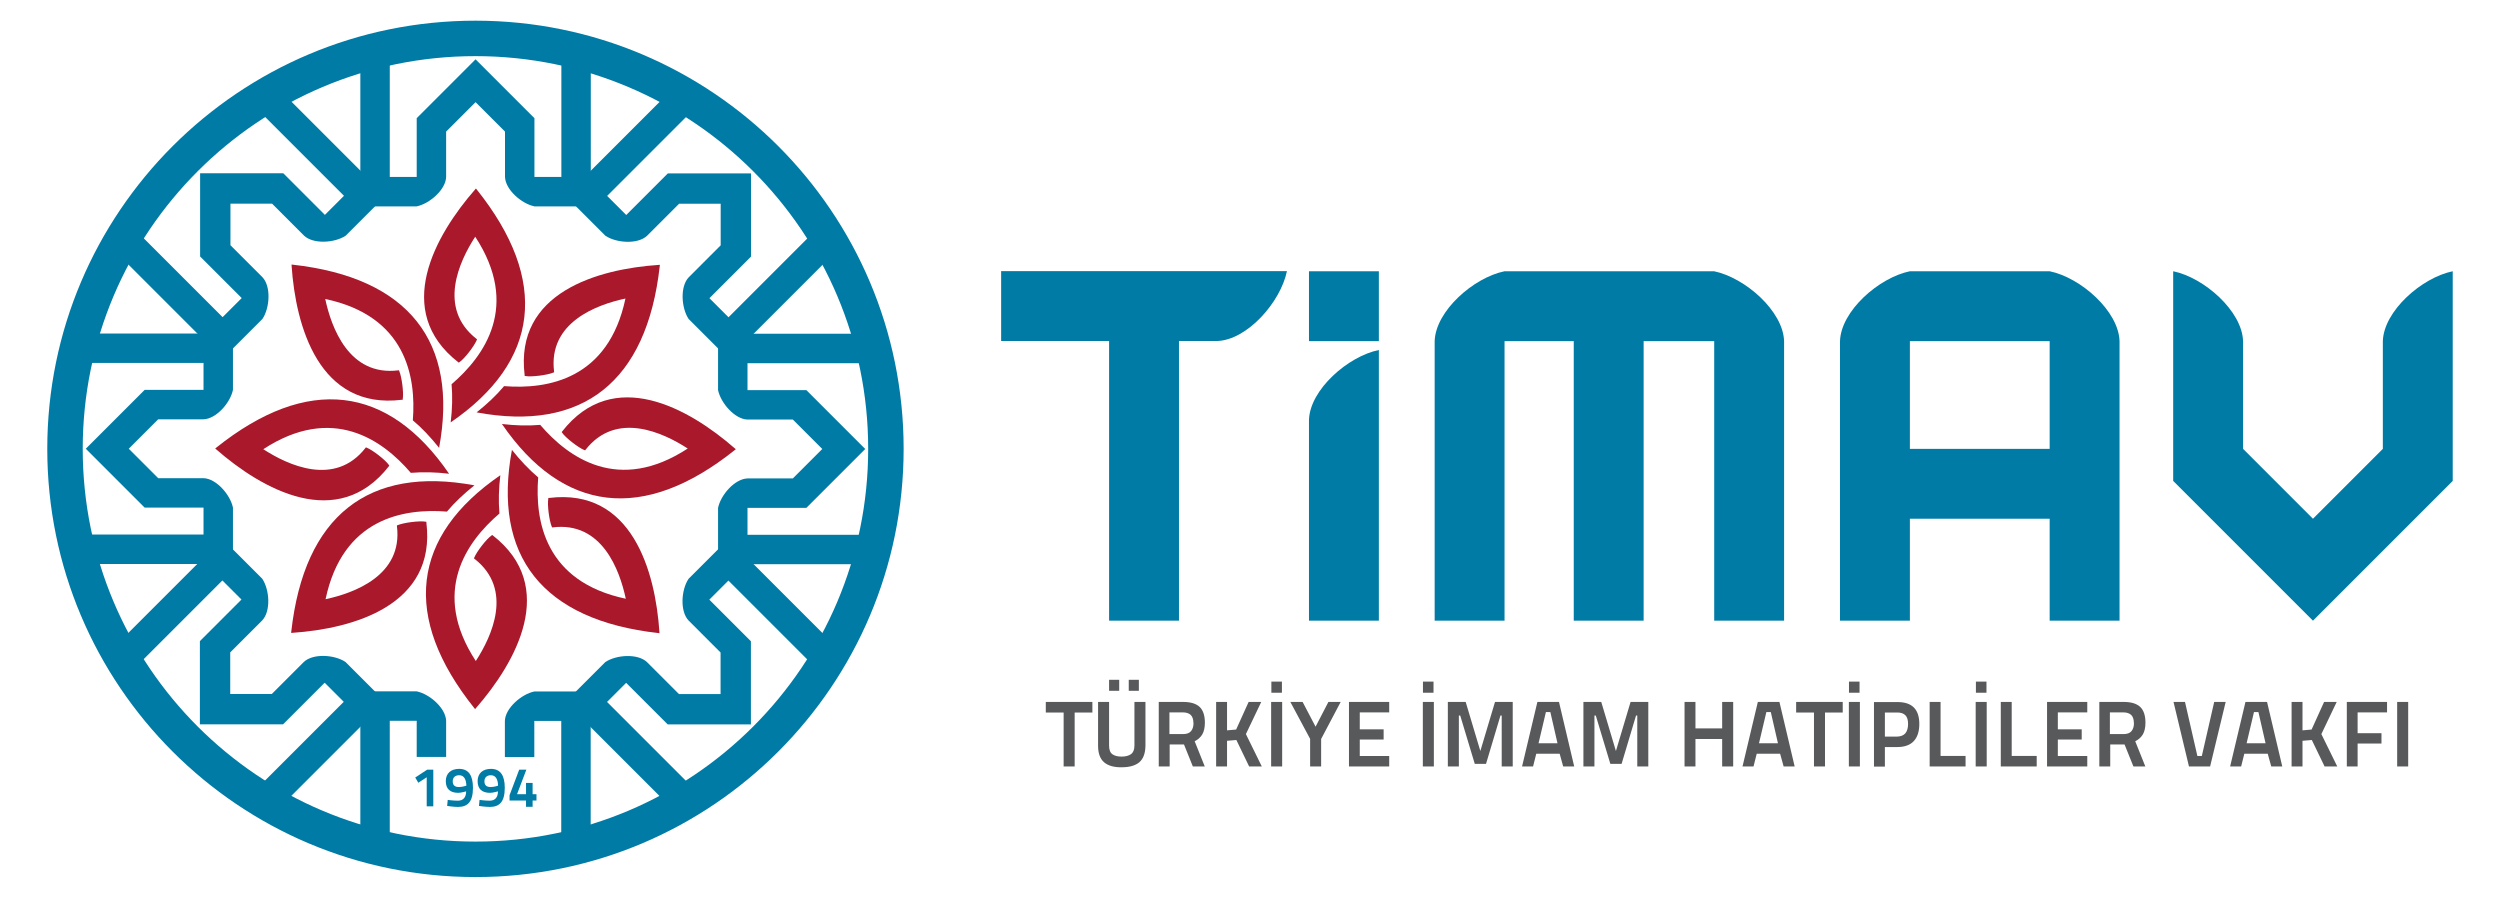
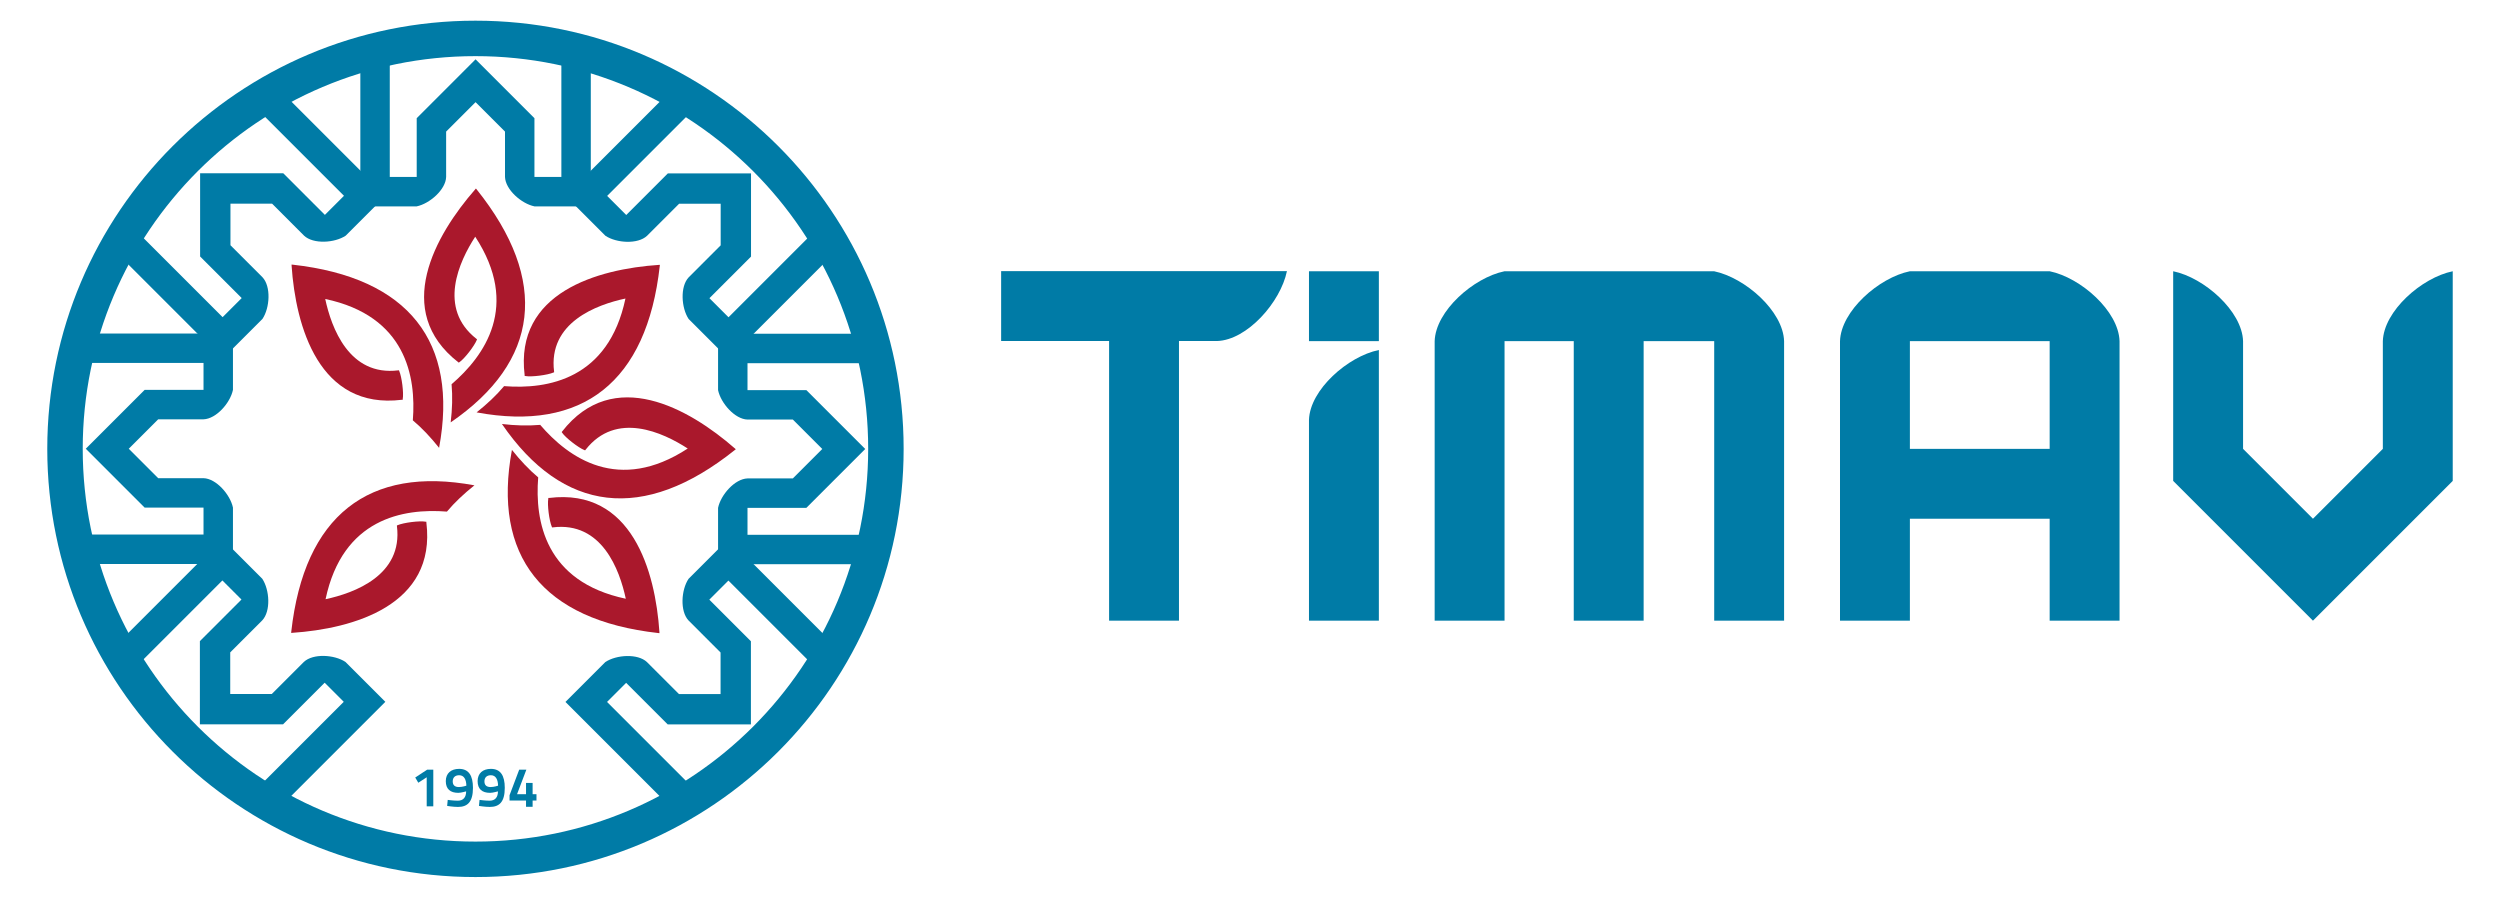
<svg xmlns="http://www.w3.org/2000/svg" id="katman_1" version="1.1" viewBox="0 0 220 79">
  <defs>
    <style>
      .st0 {
        fill: #58595b;
      }

      .st0, .st1, .st2 {
        fill-rule: evenodd;
      }

      .st1 {
        fill: #aa182c;
      }

      .st2, .st3 {
        fill: #007ba6;
      }
    </style>
  </defs>
  <path class="st2" d="M41.84,1.82c20.81,0,37.68,16.87,37.68,37.68s-16.87,37.68-37.68,37.68S4.16,60.31,4.16,39.5,21.03,1.82,41.84,1.82ZM7.28,39.5C7.28,20.41,22.76,4.94,41.84,4.94s34.56,15.47,34.56,34.56-15.47,34.56-34.56,34.56S7.28,58.59,7.28,39.5Z" />
  <path class="st3" d="M63.19,29.37h11.75c1.11.03,2.35,1.44,2.59,2.59h-11.75v2.37h5.18l2.59,2.59,2.59,2.59-2.59,2.59-2.59,2.59h-5.18v2.37h11.75c-.24,1.15-1.47,2.55-2.59,2.59h-11.75v-4.96c.24-1.15,1.47-2.55,2.59-2.59h3.99l2.59-2.59-2.59-2.59h-3.99c-1.11-.03-2.35-1.44-2.59-2.59v-4.96Z" />
  <path class="st3" d="M20.5,49.63h-11.75c-1.11-.03-2.35-1.44-2.59-2.59h11.75v-2.37h-5.18l-2.59-2.59-2.59-2.59,2.59-2.59,2.59-2.59h5.18v-2.37H6.16c.24-1.15,1.47-2.55,2.59-2.59h11.75v4.96c-.24,1.15-1.47,2.55-2.59,2.59h-3.99l-2.59,2.59,2.59,2.59h3.99c1.11.03,2.35,1.44,2.59,2.59v4.96Z" />
  <path class="st3" d="M19.59,31.57l-8.31-8.31c-.76-.81-.65-2.68,0-3.66l8.31,8.31,1.68-1.68-3.66-3.66v-7.32h7.32l1.77,1.77,1.89,1.89,1.68-1.68-8.31-8.31c.98-.65,2.85-.76,3.66,0l8.31,8.31-1.83,1.83-1.68,1.68c-.98.65-2.85.76-3.66,0l-1.89-1.89-.93-.93h-3.66v3.66l.93.93,1.89,1.89c.76.81.65,2.68,0,3.66l-1.68,1.68-1.83,1.83Z" />
  <path class="st3" d="M64.1,47.43l8.31,8.31c.76.81.65,2.68,0,3.66l-8.31-8.31-1.68,1.68,3.66,3.66v7.32h-7.32l-1.77-1.77-1.89-1.89-1.68,1.68,8.31,8.31c-.98.65-2.85.76-3.66,0l-8.31-8.31,1.83-1.83,1.68-1.68c.98-.65,2.85-.76,3.66,0l1.89,1.89.93.93h3.66v-3.66l-.93-.93-1.89-1.89c-.76-.81-.65-2.68,0-3.66l1.68-1.68,1.83-1.83Z" />
  <path class="st3" d="M49.77,17.24l8.31-8.31c.81-.76,2.68-.65,3.66,0l-8.31,8.31,1.68,1.68,3.66-3.66h7.32v7.32l-1.77,1.77-1.89,1.89,1.68,1.68,8.31-8.31c.65.98.76,2.85,0,3.66l-8.31,8.31-1.83-1.83-1.68-1.68c-.65-.98-.76-2.85,0-3.66l1.89-1.89.93-.93v-3.66s-3.66,0-3.66,0l-.93.93-1.89,1.89c-.81.76-2.68.65-3.66,0l-1.68-1.68-1.83-1.83Z" />
  <path class="st3" d="M33.91,61.76l-8.31,8.31c-.81.76-2.68.65-3.66,0l8.31-8.31-1.68-1.68-3.66,3.66h-7.32v-7.32l1.77-1.77,1.89-1.89-1.68-1.68-8.31,8.31c-.65-.98-.76-2.85,0-3.66l8.31-8.31,1.83,1.83,1.68,1.68c.65.98.76,2.85,0,3.66l-1.89,1.89-.93.93v3.66s3.66,0,3.66,0l.93-.93,1.89-1.89c.81-.76,2.68-.65,3.66,0l1.68,1.68,1.83,1.83Z" />
-   <path class="st3" d="M51.98,60.85v12.21c-.03,1.11-1.44,2.35-2.59,2.59v-12.21h-2.37v3.18s-2.59,0-2.59,0v-2.11s0-1.07,0-1.07c.03-1.11,1.44-2.35,2.59-2.59h4.96ZM36.67,66.61v-3.18h-2.37v12.21c-1.15-.24-2.55-1.47-2.59-2.59v-12.21h4.96c1.15.24,2.55,1.47,2.59,2.59v3.18h-2.59Z" />
  <polygon class="st2" points="36.54 68.42 36.81 68.88 37.55 68.4 37.55 70.96 38.13 70.96 38.13 67.73 37.59 67.73 36.54 68.42" />
  <path class="st2" d="M40.39,69.26c-.35,0-.55-.15-.55-.5s.22-.54.57-.54c.44,0,.62.4.63.92,0,0-.36.12-.65.12ZM39.35,70.92s.53.09.95.09c.82,0,1.32-.41,1.32-1.68,0-1.09-.38-1.67-1.22-1.67-.7,0-1.17.38-1.17,1.08s.4,1.03,1.1,1.03c.27,0,.69-.14.69-.13,0,.51-.24.82-.73.82-.41,0-.89-.07-.89-.07l-.05.52Z" />
  <path class="st2" d="M43.18,69.26c-.35,0-.55-.15-.55-.5s.22-.54.57-.54c.44,0,.62.4.63.92,0,0-.36.12-.65.12ZM42.15,70.92s.53.09.95.09c.82,0,1.32-.41,1.32-1.68,0-1.09-.38-1.67-1.22-1.67-.7,0-1.17.38-1.17,1.08s.4,1.03,1.1,1.03c.27,0,.69-.14.69-.13,0,.51-.24.82-.73.82-.41,0-.89-.07-.89-.07l-.05.52Z" />
  <polygon class="st2" points="46.29 71 46.87 71 46.87 70.45 47.21 70.45 47.21 69.89 46.87 69.89 46.87 68.9 46.29 68.9 46.29 69.89 45.5 69.89 46.32 67.73 45.69 67.73 44.84 69.98 44.84 70.45 46.29 70.45 46.29 71" />
  <path class="st3" d="M31.71,18.15V6.41c.03-1.11,1.44-2.35,2.59-2.59v11.75h2.37v-5.17l2.59-2.59,2.59-2.59,2.59,2.59,2.59,2.59v5.17h2.37V3.82c1.15.24,2.55,1.47,2.59,2.59v11.75h-4.96c-1.15-.24-2.55-1.47-2.59-2.59v-3.99l-2.59-2.59-2.59,2.59v3.99c-.03,1.11-1.44,2.35-2.59,2.59h-4.96Z" />
  <path class="st1" d="M39.73,33.82c2.92-2.5,6.06-6.91,2.09-12.99-1.41,2.17-3.33,6.3.11,8.99l.05.04-.02.05c-.21.53-1.09,1.67-1.54,1.97l-.05.03-.04-.03c-5.8-4.52-2.05-11.17,1.49-15.22l.06-.07.06.07c6.44,8.05,5.52,15.16-2.28,20.51.14-1.17.17-2.29.08-3.34Z" />
-   <path class="st1" d="M43.96,45.18c-2.92,2.5-6.06,6.91-2.09,12.99,1.41-2.17,3.33-6.3-.11-8.99l-.05-.04.02-.06c.21-.53,1.09-1.67,1.54-1.97l.05-.03.04.03c5.8,4.52,2.05,11.17-1.49,15.22l-.06.07-.06-.07c-6.44-8.05-5.52-15.16,2.28-20.51-.14,1.17-.17,2.29-.08,3.34Z" />
  <path class="st1" d="M44.37,33.98c3.83.3,9.17-.6,10.67-7.71-2.52.54-6.82,2.1-6.28,6.43v.06s-.05.02-.05.02c-.53.23-1.95.41-2.48.31h-.06s0-.07,0-.07c-.9-7.29,6.45-9.35,11.81-9.71h.09s-.01.09-.01.09c-1.14,10.24-6.82,14.62-16.12,12.89.92-.73,1.74-1.5,2.42-2.31Z" />
  <path class="st1" d="M39.32,45.02c-3.83-.3-9.17.6-10.67,7.71,2.52-.54,6.82-2.1,6.28-6.43v-.06s.05-.02.05-.02c.53-.23,1.95-.41,2.48-.31h.06s0,.07,0,.07c.9,7.29-6.45,9.35-11.81,9.71h-.09s.01-.09.01-.09c1.14-10.24,6.82-14.62,16.12-12.89-.92.73-1.74,1.5-2.42,2.31Z" />
  <path class="st1" d="M47.53,37.38c2.5,2.92,6.91,6.06,12.99,2.09-2.17-1.41-6.3-3.33-8.99.11l-.04.05-.06-.02c-.53-.21-1.67-1.09-1.97-1.54l-.03-.05.03-.04c4.52-5.8,11.17-2.05,15.22,1.49l.07.06-.07.06c-8.05,6.44-15.16,5.52-20.51-2.28,1.17.14,2.29.17,3.34.08Z" />
-   <path class="st1" d="M36.16,41.62c-2.5-2.92-6.91-6.06-12.99-2.09,2.17,1.41,6.3,3.33,8.99-.11l.04-.05.06.02c.53.21,1.67,1.09,1.97,1.54l.03.05-.03.04c-4.52,5.8-11.17,2.05-15.22-1.49l-.07-.06.07-.06c8.05-6.44,15.16-5.52,20.51,2.28-1.17-.14-2.29-.17-3.34-.08Z" />
  <path class="st1" d="M47.36,42.02c-.3,3.83.6,9.17,7.71,10.67-.54-2.53-2.1-6.82-6.43-6.28h-.06s-.02-.05-.02-.05c-.23-.53-.41-1.95-.31-2.48v-.06s.07,0,.07,0c7.29-.9,9.35,6.45,9.71,11.81v.09s-.09-.01-.09-.01c-10.24-1.14-14.62-6.82-12.89-16.12.73.92,1.5,1.74,2.31,2.42Z" />
  <path class="st1" d="M36.33,36.98c.3-3.83-.6-9.17-7.71-10.67.54,2.52,2.1,6.82,6.43,6.28h.06s.02.05.02.05c.23.53.41,1.95.31,2.48v.06s-.07,0-.07,0c-7.29.9-9.35-6.45-9.71-11.81v-.09s.09.01.09.01c10.24,1.14,14.62,6.82,12.89,16.12-.73-.92-1.5-1.74-2.31-2.42Z" />
  <path class="st2" d="M209.69,39.5v-9.48c.08-2.65,3.42-5.59,6.15-6.15v18.45l-6.15,6.15-6.15,6.15-6.15-6.15-6.15-6.15v-18.45c2.73.56,6.07,3.51,6.15,6.15v9.48l6.15,6.15,6.15-6.15ZM168.07,39.5h12.3v-9.48h-12.3v9.48ZM180.37,45.65h-12.3v8.97h-6.15v-24.6c.08-2.65,3.42-5.59,6.15-6.15h12.3c2.73.56,6.07,3.5,6.15,6.15v24.6h-6.15v-8.97ZM150.84,23.87c2.74.57,6.08,3.51,6.16,6.15v24.6h-6.15v-24.6s-6.21,0-6.21,0v24.6s-6.15,0-6.15,0v-24.6h-6.09s0,24.6,0,24.6h-6.15v-24.6c.08-2.65,3.42-5.59,6.15-6.15h18.44ZM115.19,54.62v-17.67c.08-2.65,3.42-5.59,6.15-6.15v23.82h-6.15ZM115.19,30.02v-6.15h6.15v6.15h-6.15ZM103.75,30.01v24.61h-6.15v-24.61h-9.5v-6.15h25.15c-.56,2.73-3.5,6.07-6.15,6.15h-3.35Z" />
-   <path class="st0" d="M92.02,62.7h1.58v4.75h.97v-4.75h1.56v-.93h-4.1v.93ZM97.6,65.62v-3.85h-.97v3.85c0,.68.18,1.16.53,1.46.35.3.86.45,1.54.44.68,0,1.2-.14,1.56-.44.35-.3.53-.79.54-1.46v-3.85h-.97v3.85c0,.36-.11.61-.31.75-.2.14-.47.21-.82.21-.33,0-.6-.06-.8-.2-.2-.14-.3-.39-.3-.76ZM97.6,60.79h.89v-.97h-.89v.97ZM99.33,60.79h.89v-.97h-.89v.97ZM104.96,67.45h1.06l-.89-2.22c.29-.14.51-.34.67-.6.15-.26.23-.61.23-1.03,0-.64-.16-1.11-.47-1.4-.32-.29-.8-.43-1.45-.43h-2.14v5.68h.96v-1.94h1.26l.78,1.94ZM105.03,63.62c0,.3-.07.53-.21.71-.14.18-.38.27-.71.27h-1.2v-1.91h1.18c.31,0,.54.08.7.23.15.15.23.39.23.7ZM109.92,67.45h1.12l-1.4-2.85,1.35-2.83h-1.11l-1.1,2.43-.8.07v-2.5h-.96v5.68h.96v-2.26l.82-.07,1.12,2.32ZM111.86,67.45h.97v-5.68h-.97v5.68ZM111.88,60.96h.93v-.98h-.93v.98ZM116.26,65.03l1.72-3.26h-1.08l-1.13,2.18-1.14-2.18h-1.08l1.74,3.25v2.43h.97v-2.42ZM118.71,67.45h3.54v-.92h-2.59v-1.45h2.1v-.9h-2.1v-1.49h2.59v-.92h-3.54v5.68ZM125.21,67.45h.97v-5.68h-.97v5.68ZM125.22,60.96h.93v-.98h-.93v.98ZM127.42,67.45h.96v-4.48h.12l1.28,4.25h.99l1.27-4.25h.11v4.48h.97v-5.68h-1.56l-1.29,4.32-1.29-4.32h-1.57v5.68ZM133.94,67.45h.97l.28-1.12h2.06l.31,1.12h.97l-1.34-5.68h-1.9l-1.35,5.68ZM136.04,62.66h.39l.63,2.75h-1.67l.65-2.75ZM139.35,67.45h.96v-4.48h.12l1.28,4.25h.99l1.27-4.25h.11v4.48h.97v-5.68h-1.56l-1.29,4.32-1.29-4.32h-1.57v5.68ZM151.55,67.45h.97v-5.68h-.97v2.33h-2.35v-2.33h-.96v5.68h.96v-2.42h2.35v2.42ZM153.34,67.45h.97l.28-1.12h2.06l.31,1.12h.97l-1.34-5.68h-1.9l-1.35,5.68ZM155.44,62.66h.39l.63,2.75h-1.67l.65-2.75ZM158.05,62.7h1.58v4.75h.97v-4.75h1.56v-.93h-4.1v.93ZM162.7,67.45h.97v-5.68h-.97v5.68ZM162.71,60.96h.93v-.98h-.93v.98ZM166.97,65.74c.64,0,1.13-.18,1.45-.53.32-.35.48-.85.48-1.5,0-.64-.16-1.13-.48-1.45-.32-.32-.8-.48-1.45-.48h-2.06v5.68h.96v-1.72h1.1ZM165.87,64.81v-2.11h1.09c.32,0,.56.08.72.25.16.16.23.42.23.76,0,.35-.08.62-.23.81-.16.19-.4.29-.72.3h-1.09ZM172.97,67.45v-.93h-2.2v-4.75h-.96v5.68h3.16ZM173.86,67.45h.97v-5.68h-.97v5.68ZM173.88,60.96h.93v-.98h-.93v.98ZM179.23,67.45v-.93h-2.2v-4.75h-.96v5.68h3.16ZM180.14,67.45h3.54v-.92h-2.59v-1.45h2.1v-.9h-2.1v-1.49h2.59v-.92h-3.54v5.68ZM187.73,67.45h1.06l-.89-2.22c.29-.14.51-.34.67-.6.15-.26.23-.61.23-1.03,0-.64-.16-1.11-.47-1.4-.32-.29-.8-.43-1.45-.43h-2.14v5.68h.96v-1.94h1.26l.78,1.94ZM187.79,63.62c0,.3-.07.53-.21.71-.14.18-.38.27-.71.27h-1.2v-1.91h1.18c.31,0,.54.08.7.23.15.15.23.39.23.7ZM194.85,61.77l-1.09,4.76h-.39s-1.09-4.76-1.09-4.76h-1.01l1.36,5.68h1.86l1.37-5.68h-1.01ZM196.25,67.45h.97l.28-1.12h2.06l.31,1.12h.97l-1.34-5.68h-1.9l-1.35,5.68ZM198.35,62.66h.39l.63,2.75h-1.67l.65-2.75ZM204.56,67.45h1.12l-1.4-2.85,1.35-2.83h-1.11l-1.1,2.43-.8.07v-2.5h-.96v5.68h.96v-2.26l.82-.07,1.12,2.32ZM206.52,67.45h.95v-2.02h2.1v-.91h-2.1v-1.83h2.59v-.92h-3.54v5.68ZM210.95,67.45h.97v-5.68h-.97v5.68Z" />
</svg>